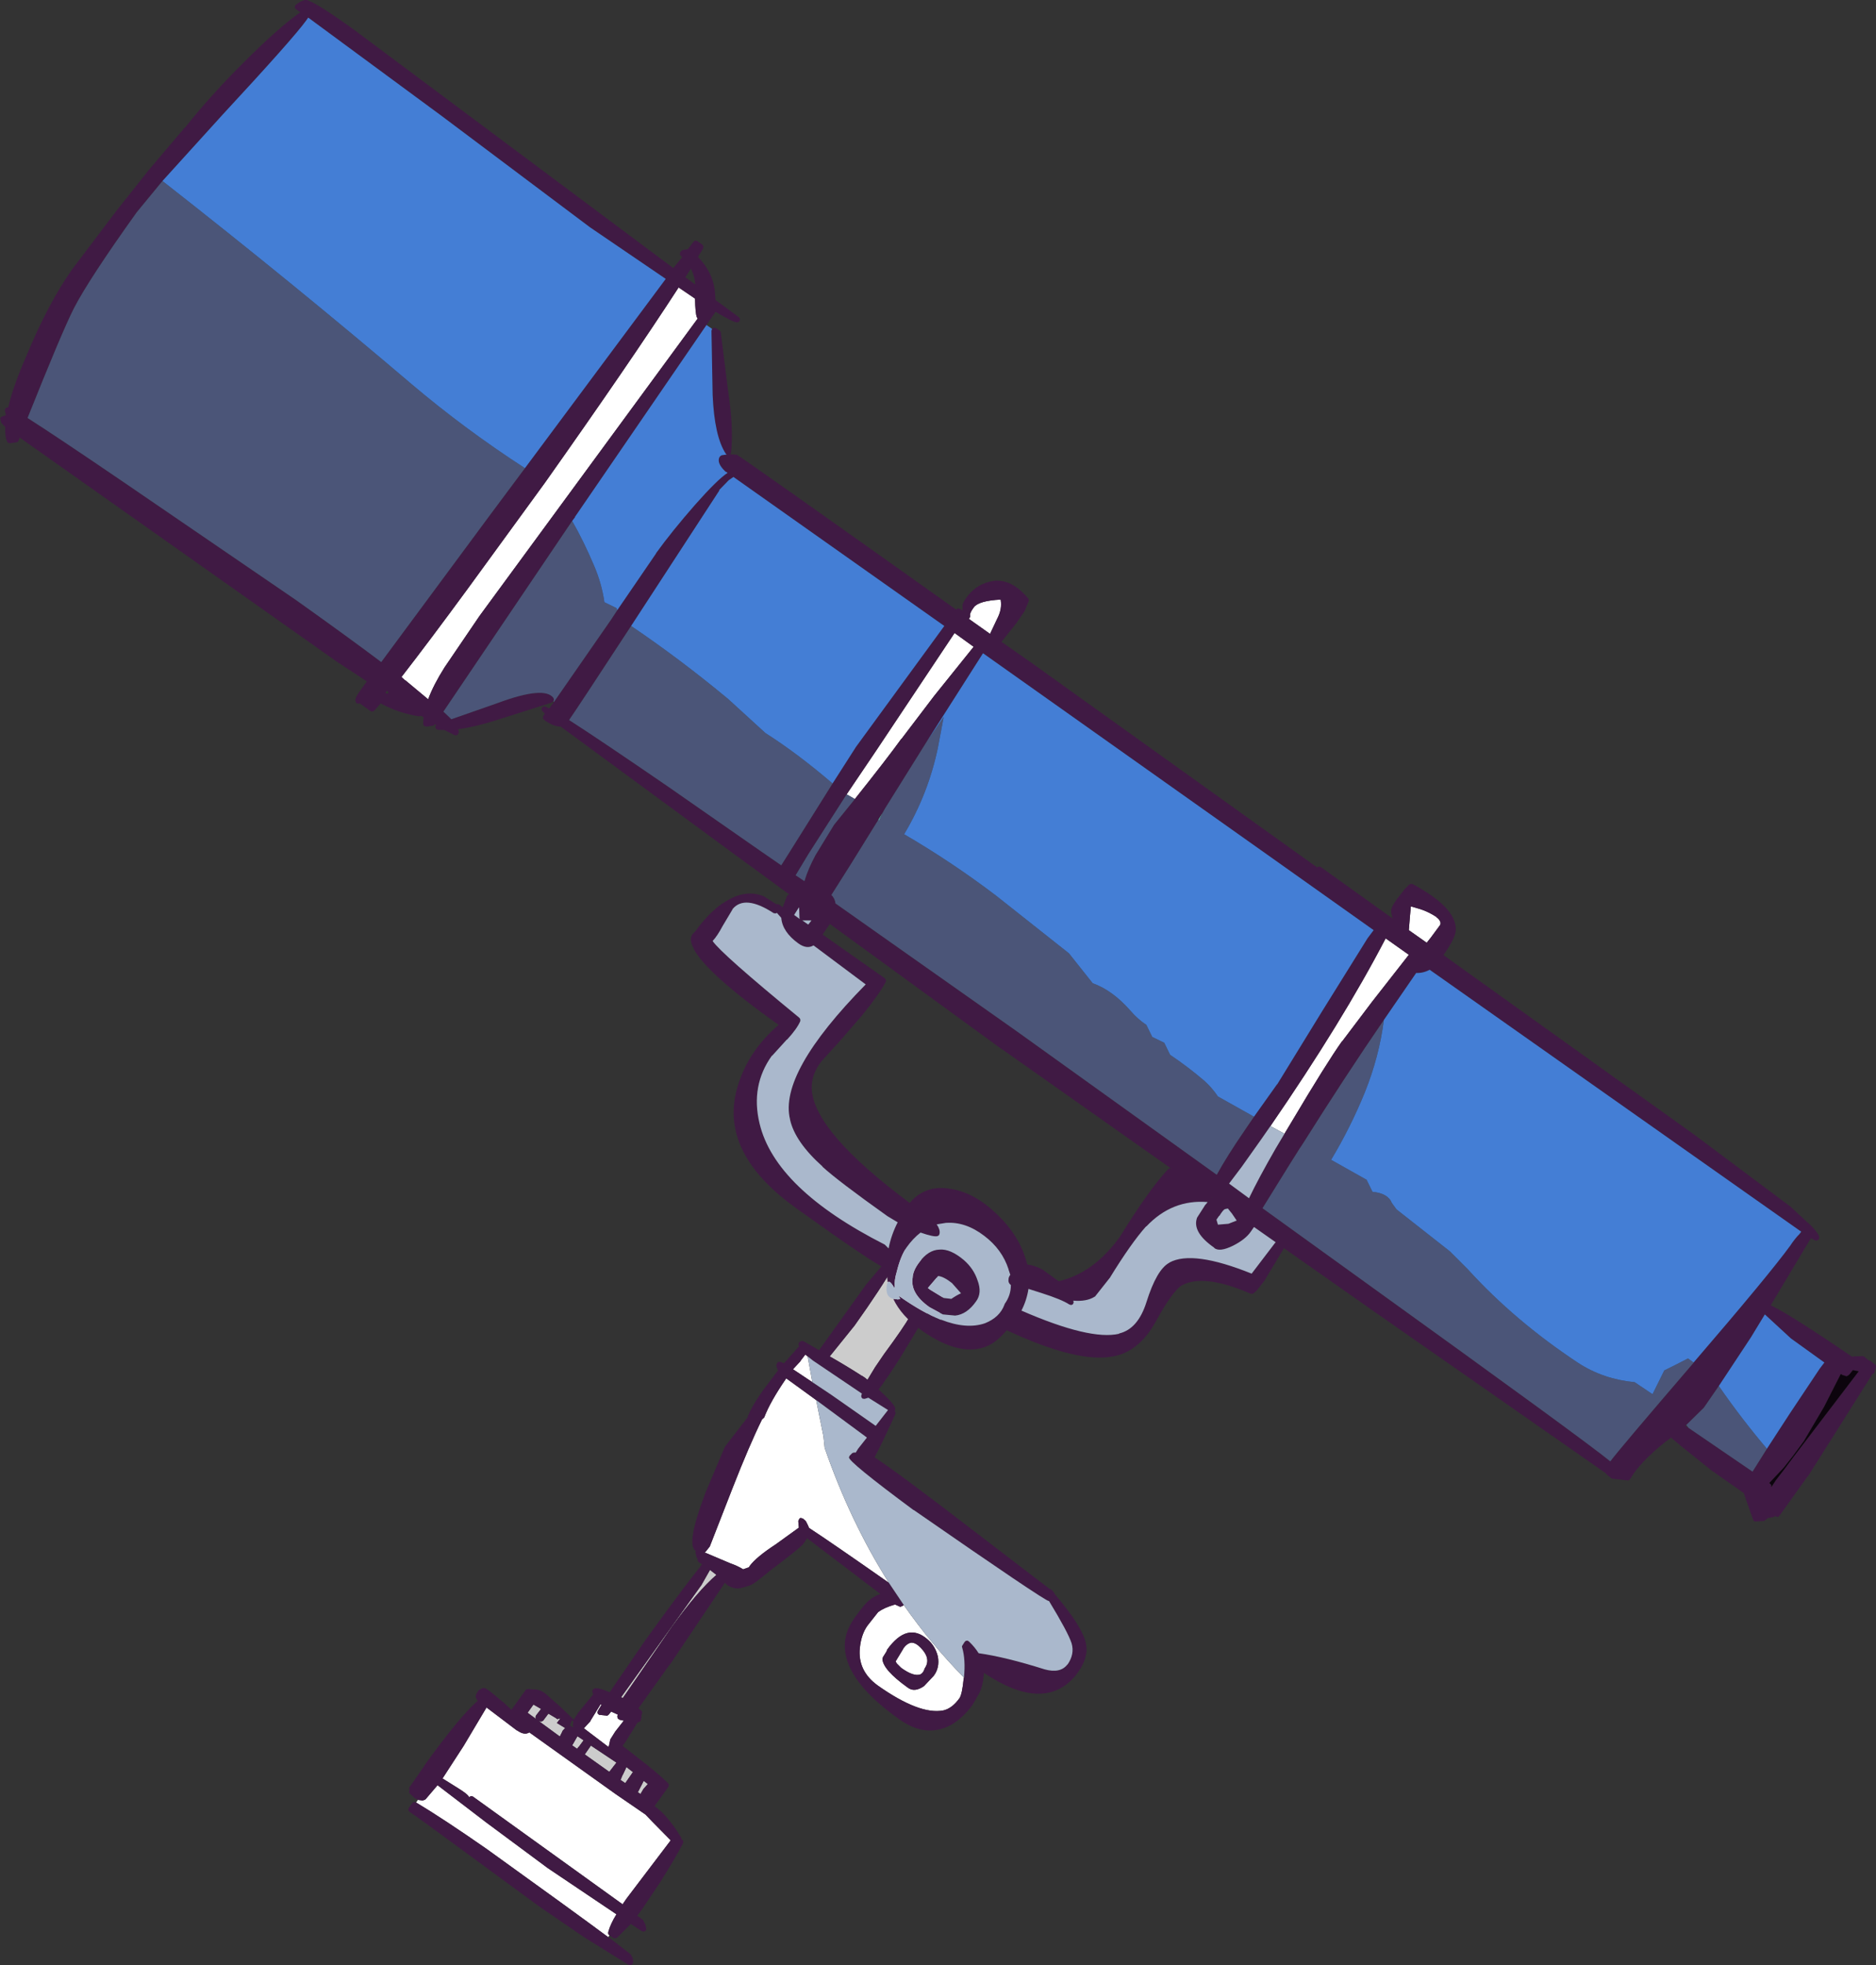
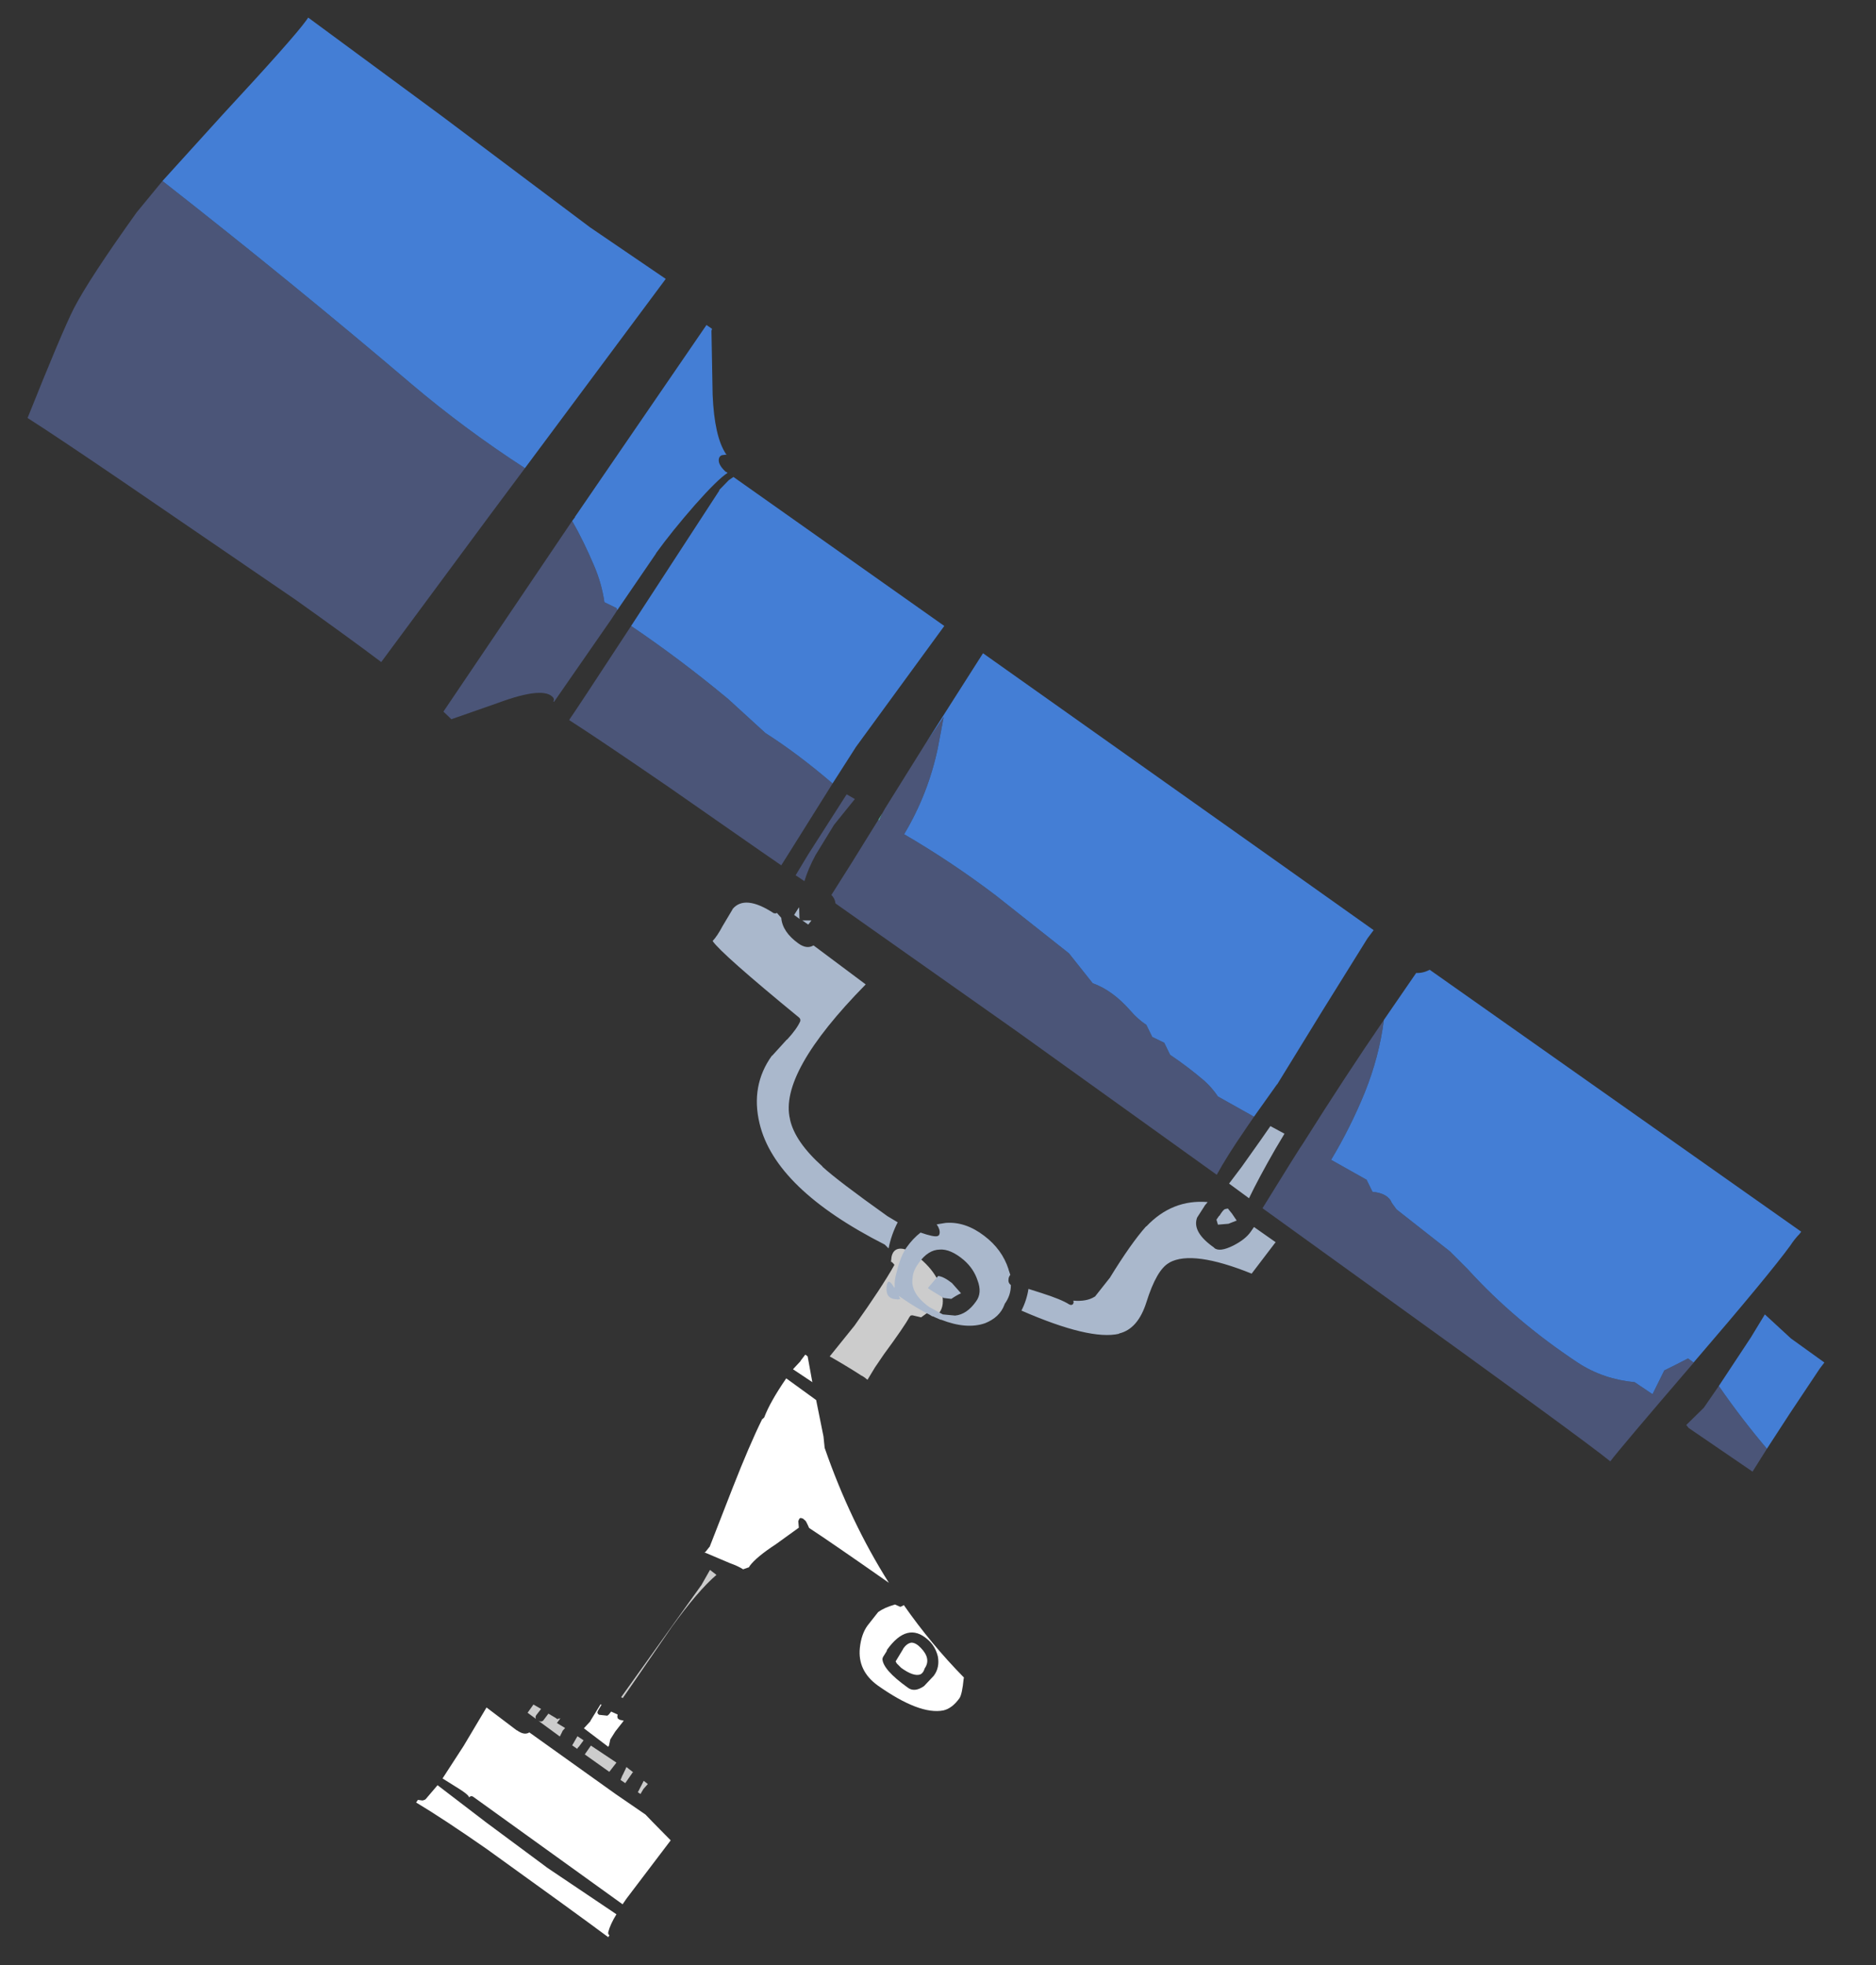
<svg xmlns="http://www.w3.org/2000/svg" height="335.0px" width="319.85px">
  <rect width="100%" height="100%" fill="#333333" stroke="none" />
  <g transform="matrix(1.0, 0.0, 0.0, 1.0, 159.9, 167.5)">
    <path d="M-56.0 162.4 L-56.2 162.7 Q-62.2 158.25 -76.95 147.65 -84.35 142.5 -88.95 139.75 L-88.65 139.3 -87.9 139.4 -87.85 139.4 -87.5 139.3 -87.3 139.15 -85.3 136.8 -77.0 143.15 -66.75 150.75 -66.7 150.8 -54.8 158.8 Q-55.85 160.5 -56.2 161.85 L-56.2 162.15 -56.0 162.4 M-20.75 71.15 L-19.5 77.35 -19.3 79.3 Q-14.95 91.85 -8.35 102.3 -18.2 95.4 -21.95 92.95 L-22.2 92.4 -22.45 91.9 -22.55 91.75 -23.0 91.35 -23.35 91.25 Q-23.55 91.25 -23.65 91.45 L-23.8 91.8 -23.7 92.9 -27.65 95.75 Q-30.95 97.9 -32.1 99.45 L-32.15 99.55 -32.2 99.65 -32.5 99.75 -33.2 100.0 Q-34.05 99.45 -35.45 98.95 L-39.7 97.15 -39.85 97.1 -39.75 97.1 -39.65 97.05 -39.55 96.95 -39.0 96.25 -38.9 96.15 -35.0 86.15 Q-32.1 78.75 -29.95 74.4 L-29.85 74.35 -29.6 74.1 Q-28.6 71.45 -25.85 67.45 L-20.75 71.15 M-5.8 106.1 Q-1.2 112.7 4.45 118.45 L4.4 118.65 Q4.15 121.25 3.7 121.95 2.45 123.7 0.95 124.05 -3.1 124.85 -10.25 119.8 -13.7 117.3 -13.3 113.4 -13.05 111.05 -12.0 109.6 L-10.15 107.25 -10.1 107.25 Q-9.2 106.55 -7.3 106.0 L-6.4 106.4 -6.05 106.25 -5.8 106.1 M-21.4 68.1 L-24.7 65.9 -23.4 64.5 -23.4 64.45 -22.6 63.4 -22.2 63.7 -21.4 68.1 M-71.8 127.45 L-71.75 127.45 Q-70.5 128.35 -69.65 127.8 L-54.95 138.3 -49.85 141.8 -48.7 143.0 -45.55 146.2 -53.1 156.15 -53.75 157.1 -79.25 138.75 -79.5 138.65 -79.8 138.75 -79.95 138.9 Q-79.8 138.5 -82.45 136.9 L-84.45 135.65 -80.85 130.1 -76.95 123.55 -71.8 127.45 M-54.65 125.15 L-54.55 125.45 -54.25 125.65 -53.55 125.8 -55.0 127.65 -55.85 129.0 -56.05 129.95 -56.05 130.0 -56.2 130.25 -60.35 127.1 -59.2 125.85 -59.25 125.85 -57.5 123.0 -57.35 123.1 -57.95 124.1 -58.05 124.4 -57.95 124.65 -57.75 124.8 -56.35 124.95 -56.1 124.75 -55.7 124.25 -54.6 124.75 -54.65 125.15 M-8.65 113.7 L-8.75 114.0 -9.35 114.95 -9.45 115.25 Q-9.4 117.1 -5.15 120.15 -4.0 121.05 -2.35 119.9 L-0.7 118.15 Q0.35 116.75 0.0 114.85 -0.45 113.05 -1.75 111.95 -5.2 108.9 -8.65 113.7 M-4.5 112.5 Q-3.75 112.5 -2.9 113.4 -1.1 115.25 -2.25 116.9 L-2.3 117.05 Q-2.5 117.65 -2.95 117.9 -4.1 118.35 -6.25 116.8 L-7.0 116.05 -7.2 115.7 -5.9 113.55 -5.9 113.5 Q-5.25 112.6 -4.5 112.5" fill="#ffffff" fill-rule="evenodd" stroke="none" />
    <path d="M-7.9 46.75 Q-7.65 45.5 -6.6 45.35 -5.4 45.2 -3.55 46.6 0.85 50.05 0.85 54.3 0.85 55.25 0.45 55.95 -0.05 56.85 -1.0 56.85 L-1.75 56.25 -2.85 57.05 -4.35 56.7 -4.65 56.75 -4.85 57.0 Q-5.7 58.6 -9.2 63.35 L-10.7 65.55 -12.0 67.7 Q-12.75 67.05 -13.2 66.9 L-13.15 66.9 Q-15.55 65.35 -18.45 63.7 L-18.35 63.6 -14.2 58.45 Q-9.6 52.0 -7.4 48.1 -8.0 47.35 -8.0 47.7 L-7.9 46.75 M-64.8 125.45 L-64.55 125.45 -64.35 125.4 -64.95 126.2 -63.55 127.05 -64.0 127.55 -64.0 127.6 -64.45 128.5 -68.2 125.75 -67.95 125.9 -67.6 125.95 -67.3 125.8 -66.4 124.6 -65.05 125.4 -65.1 125.5 -65.0 125.4 -65.0 125.45 -64.75 125.6 -64.8 125.45 M-53.6 121.75 L-53.7 121.95 -54.0 121.8 -40.4 102.8 -40.35 102.75 -38.85 100.1 -37.75 100.95 Q-40.9 103.65 -45.35 109.8 L-51.65 118.95 -53.55 121.7 -53.6 121.75 M-62.35 130.0 L-62.25 129.85 -61.45 128.45 -60.4 129.15 -61.25 130.3 -61.3 130.3 -61.5 130.6 -62.35 130.0 M-68.5 124.9 L-68.6 125.15 -68.55 125.45 -68.45 125.55 -69.95 124.45 -68.95 123.05 -67.65 123.8 -68.5 124.9 M-60.2 131.55 L-59.15 130.05 -54.8 132.95 -56.0 134.5 -56.05 134.5 -60.2 131.55 M-52.15 134.75 L-52.15 134.8 -53.3 136.45 -54.1 135.9 -53.75 135.05 -53.75 135.1 -53.25 134.05 -53.1 133.7 -51.95 134.6 -52.15 134.75 M-49.45 136.6 L-50.2 137.45 -50.7 138.3 -51.15 138.0 -50.4 136.55 -50.15 136.05 -49.45 136.6" fill="#cccccc" fill-rule="evenodd" stroke="none" />
-     <path d="M-2.85 57.05 L-2.6 57.35 -2.65 57.7 -6.55 64.15 -7.95 66.3 -9.5 68.55 -10.1 69.35 Q-7.25 71.95 -7.25 72.65 L-7.35 73.0 -7.2 73.25 -7.25 73.55 Q-9.65 78.85 -10.8 80.9 -6.8 83.5 6.85 94.0 L19.0 103.3 19.35 103.45 19.8 103.95 19.95 104.25 Q24.5 109.6 25.2 112.45 25.8 114.9 23.9 117.55 21.15 121.35 16.8 121.2 12.95 121.05 7.85 117.65 L7.8 118.25 Q7.7 119.7 7.1 121.05 L5.95 123.05 Q4.3 125.35 2.2 126.55 -2.05 128.8 -6.6 125.55 -15.55 119.2 -15.85 113.45 -16.05 110.85 -14.15 108.2 -12.3 105.65 -11.65 105.25 -10.95 104.6 -9.8 104.2 L-16.7 98.95 -22.3 94.7 -22.85 95.55 Q-23.3 96.2 -26.8 98.85 L-28.9 100.45 -29.1 100.65 -30.95 102.1 Q-31.8 102.75 -32.7 102.95 L-33.8 103.25 Q-34.95 103.35 -35.95 102.65 L-36.0 102.6 -36.3 102.3 -36.35 102.35 -45.65 116.2 -45.7 116.2 -51.05 123.7 -50.6 124.05 Q-50.45 124.15 -50.4 124.4 L-50.5 124.75 -50.6 125.6 -50.7 125.85 -50.95 126.05 -51.2 126.1 -53.15 129.25 -53.75 130.1 -51.3 132.0 -51.25 132.05 Q-47.95 134.55 -46.0 136.45 L-45.85 136.75 -45.95 137.1 -48.3 140.35 -47.15 141.3 Q-45.3 143.15 -43.75 145.75 L-43.7 146.0 -43.65 146.05 -43.4 146.3 -43.45 146.7 Q-44.65 149.05 -47.35 153.35 L-50.4 157.9 -51.25 159.05 -50.35 159.7 -50.2 159.9 -49.95 160.4 -49.9 160.45 -49.7 161.25 -49.8 161.6 -50.1 161.75 -50.45 161.7 -52.35 160.45 -54.7 162.8 -55.0 162.9 -55.3 162.85 -56.0 162.4 -56.2 162.15 -56.2 161.85 Q-55.85 160.5 -54.8 158.8 L-66.7 150.8 -66.75 150.75 -77.0 143.15 -85.3 136.8 -87.3 139.15 -87.5 139.3 -87.85 139.4 -87.9 139.4 -88.65 139.3 -89.2 139.0 -89.25 138.95 -90.1 138.15 -90.15 137.95 -90.1 137.75 -90.1 137.5 -90.15 137.3 -90.05 137.1 -87.55 133.5 -87.55 133.45 Q-81.75 125.35 -78.45 122.4 L-78.55 122.25 -78.6 122.2 -78.65 122.1 Q-79.05 121.65 -78.35 120.7 L-78.2 120.55 -77.65 120.25 -77.25 120.25 Q-76.85 120.3 -74.25 122.55 L-74.25 122.5 -72.7 123.95 -70.3 120.6 -70.1 120.45 -69.9 120.4 -68.6 120.5 -68.7 120.45 Q-67.7 120.55 -66.95 121.15 L-64.4 123.4 -62.05 125.65 -62.0 125.5 -61.25 124.35 -58.75 121.3 -58.9 120.95 -58.9 120.65 -58.75 120.45 -58.5 120.3 Q-57.8 120.15 -55.95 120.95 L-49.95 112.2 Q-43.95 103.85 -40.2 99.15 L-40.75 98.8 -40.95 98.55 -41.0 98.25 -40.95 98.15 -41.1 98.05 -41.35 97.1 -41.25 96.9 -41.3 96.85 Q-42.95 95.8 -39.75 87.3 L-39.75 87.25 -36.35 79.2 -36.3 79.1 -32.4 74.05 -32.4 73.9 Q-31.5 71.8 -29.7 69.35 L-27.25 66.1 Q-27.65 65.3 -27.45 64.95 L-27.25 64.65 -26.85 64.65 Q-26.7 64.65 -26.25 64.9 L-23.85 62.2 -23.65 62.0 Q-23.9 61.45 -23.5 61.2 L-23.2 61.05 -22.9 61.15 -22.65 61.25 -20.25 62.65 -12.3 51.55 -8.4 46.9 -8.1 46.7 -7.9 46.75 -8.0 47.7 Q-8.0 47.35 -7.4 48.1 -9.6 52.0 -14.2 58.45 L-18.35 63.6 -18.45 63.7 Q-15.55 65.35 -13.15 66.9 L-13.2 66.9 Q-12.75 67.05 -12.0 67.7 L-10.7 65.55 -9.2 63.35 Q-5.7 58.6 -4.85 57.0 L-4.65 56.75 -4.35 56.7 -2.85 57.05 M-56.2 162.7 L-56.15 162.7 -52.4 165.6 -52.25 165.8 -52.25 165.95 -52.15 166.05 -52.05 166.2 Q-51.85 166.9 -52.05 167.25 L-52.3 167.45 -52.6 167.5 -60.25 162.75 -67.85 157.55 -78.9 149.45 Q-89.35 141.75 -90.0 141.4 L-90.2 141.2 -90.3 140.95 -90.2 140.65 -89.6 139.85 -89.3 139.65 -88.95 139.75 Q-84.35 142.5 -76.95 147.65 -62.2 158.25 -56.2 162.7 M4.45 118.45 Q4.75 115.4 4.15 113.35 L4.1 113.15 4.2 112.95 4.55 112.4 4.75 112.2 5.05 112.15 5.3 112.3 Q6.3 113.25 6.95 114.3 11.55 114.95 18.2 117.05 20.9 117.8 22.1 116.2 L22.1 116.25 Q23.35 114.45 22.8 112.6 22.2 110.75 18.95 105.4 L18.9 105.4 Q18.25 105.4 -4.1 89.9 L-4.15 89.9 Q-15.35 81.6 -15.15 80.9 L-15.05 80.65 -14.6 80.2 -14.35 80.1 -14.0 80.1 -13.6 79.45 -12.1 77.55 -12.15 77.5 -20.75 71.15 -25.85 67.45 Q-28.6 71.45 -29.6 74.1 L-29.85 74.35 -29.95 74.4 Q-32.1 78.75 -35.0 86.15 L-38.9 96.15 -39.0 96.25 -39.55 96.95 -39.65 97.05 -39.75 97.1 -39.85 97.1 -39.7 97.15 -35.45 98.95 Q-34.05 99.45 -33.2 100.0 L-32.5 99.75 -32.2 99.65 -32.15 99.55 -32.1 99.45 Q-30.95 97.9 -27.65 95.75 L-23.7 92.9 -23.8 91.8 -23.65 91.45 Q-23.55 91.25 -23.35 91.25 L-23.0 91.35 -22.55 91.75 -22.45 91.9 -22.2 92.4 -21.95 92.95 Q-18.2 95.4 -8.35 102.3 L-5.8 106.1 -6.05 106.25 -6.4 106.4 -7.3 106.0 Q-9.2 106.55 -10.1 107.25 L-10.15 107.25 -12.0 109.6 Q-13.05 111.05 -13.3 113.4 -13.7 117.3 -10.25 119.8 -3.1 124.85 0.95 124.05 2.45 123.7 3.7 121.95 4.15 121.25 4.4 118.65 L4.45 118.45 M-22.2 63.7 L-22.6 63.4 -23.4 64.45 -23.4 64.5 -24.7 65.9 -21.4 68.1 -18.1 70.3 -10.6 75.55 -8.5 72.85 -11.85 70.75 -12.5 70.95 -12.85 70.9 -13.05 70.65 -13.05 70.35 -12.95 70.05 -14.65 68.9 -21.25 64.45 -22.2 63.7 M-71.8 127.45 L-76.95 123.55 -80.85 130.1 -84.45 135.65 -82.45 136.9 Q-79.8 138.5 -79.95 138.9 L-79.8 138.75 -79.5 138.65 -79.25 138.75 -53.75 157.1 -53.1 156.15 -45.55 146.2 -48.7 143.0 -49.85 141.8 -54.95 138.3 -69.65 127.8 Q-70.5 128.35 -71.75 127.45 L-71.8 127.45 M-64.8 125.45 L-64.75 125.6 -65.0 125.45 -65.0 125.4 -65.1 125.5 -65.05 125.4 -66.4 124.6 -67.3 125.8 -67.6 125.95 -67.95 125.9 -68.2 125.75 -64.45 128.5 -64.0 127.6 -64.0 127.55 -63.55 127.05 -64.95 126.2 -64.35 125.4 -64.55 125.45 -64.8 125.45 M-62.15 125.9 L-62.4 125.75 -62.75 126.65 -62.5 126.75 -62.35 126.85 -62.25 126.9 -62.15 126.9 -62.15 126.85 -62.25 126.55 -62.2 126.4 -62.2 126.35 -62.2 126.25 -62.15 125.9 M-68.5 124.9 L-67.65 123.8 -68.95 123.05 -69.95 124.45 -68.45 125.55 -68.55 125.45 -68.6 125.15 -68.5 124.9 M-62.35 130.0 L-61.5 130.6 -61.3 130.3 -61.25 130.3 -60.4 129.15 -61.45 128.45 -62.25 129.85 -62.35 130.0 M-53.6 121.75 L-53.55 121.7 -51.65 118.95 -45.35 109.8 Q-40.9 103.65 -37.75 100.95 L-38.85 100.1 -40.35 102.75 -40.4 102.8 -54.0 121.8 -53.7 121.95 -53.6 121.75 M-54.65 125.15 L-54.6 124.75 -55.7 124.25 -56.1 124.75 -56.35 124.95 -57.75 124.8 -57.95 124.65 -58.05 124.4 -57.95 124.1 -57.35 123.1 -57.5 123.0 -59.25 125.85 -59.2 125.85 -60.35 127.1 -56.2 130.25 -56.05 130.0 -56.05 129.95 -55.85 129.0 -55.0 127.65 -53.55 125.8 -54.25 125.65 -54.55 125.45 -54.65 125.15 M-60.2 131.55 L-56.05 134.5 -56.0 134.5 -54.8 132.95 -59.15 130.05 -60.2 131.55 M-4.5 112.5 Q-5.25 112.6 -5.9 113.5 L-5.9 113.55 -7.2 115.7 -7.0 116.05 -6.25 116.8 Q-4.1 118.35 -2.95 117.9 -2.5 117.65 -2.3 117.05 L-2.25 116.9 Q-1.1 115.25 -2.9 113.4 -3.75 112.5 -4.5 112.5 M-8.65 113.7 Q-5.2 108.9 -1.75 111.95 -0.45 113.05 0.0 114.85 0.35 116.75 -0.7 118.15 L-2.35 119.9 Q-4.0 121.05 -5.15 120.15 -9.4 117.1 -9.45 115.25 L-9.35 114.95 -8.75 114.0 -8.65 113.7 M-49.45 136.6 L-50.15 136.05 -50.4 136.55 -51.15 138.0 -50.7 138.3 -50.2 137.45 -49.45 136.6 M-52.15 134.75 L-51.95 134.6 -53.1 133.7 -53.25 134.05 -53.75 135.1 -53.75 135.05 -54.1 135.9 -53.3 136.45 -52.15 134.8 -52.15 134.75" fill="#401a44" fill-rule="evenodd" stroke="none" />
-     <path d="M-20.75 71.15 L-12.15 77.5 -12.1 77.55 -13.6 79.45 -14.0 80.1 -14.35 80.1 -14.6 80.2 -15.05 80.65 -15.15 80.9 Q-15.35 81.6 -4.15 89.9 L-4.1 89.9 Q18.25 105.4 18.9 105.4 L18.95 105.4 Q22.2 110.75 22.8 112.6 23.35 114.45 22.1 116.25 L22.1 116.2 Q20.9 117.8 18.2 117.05 11.55 114.95 6.95 114.3 6.3 113.25 5.3 112.3 L5.05 112.15 4.75 112.2 4.55 112.4 4.2 112.95 4.1 113.15 4.15 113.35 Q4.75 115.4 4.45 118.45 -1.2 112.7 -5.8 106.1 L-8.35 102.3 Q-14.95 91.85 -19.3 79.3 L-19.5 77.35 -20.75 71.15 M-21.4 68.1 L-22.2 63.7 -21.25 64.45 -14.65 68.9 -12.95 70.05 -13.05 70.35 -13.05 70.65 -12.85 70.9 -12.5 70.95 -11.85 70.75 -8.5 72.85 -10.6 75.55 -18.1 70.3 -21.4 68.1" fill="#aab8cc" fill-rule="evenodd" stroke="none" />
-     <path d="M84.95 -11.2 Q85.9 -10.5 85.65 -9.85 L83.95 -7.55 83.9 -7.5 83.35 -6.8 80.3 -8.95 80.5 -11.4 80.65 -13.0 82.35 -12.5 Q83.7 -12.05 85.0 -11.2 L84.95 -11.2 M-15.55 -32.1 L-10.45 -39.65 2.85 -59.6 6.1 -57.25 -0.65 -48.85 -6.2 -41.55 -6.2 -41.6 Q-8.65 -38.2 -14.15 -31.3 L-15.55 -32.1 M5.5 -62.35 L5.5 -62.6 Q5.4 -63.0 6.15 -64.0 7.0 -65.1 10.7 -65.3 11.0 -63.7 10.1 -62.0 L8.9 -59.45 5.3 -62.0 5.35 -62.1 5.5 -62.35 M56.7 24.45 Q69.05 6.5 76.35 -7.55 L80.3 -4.75 74.0 3.3 68.9 10.05 68.9 10.0 Q66.3 13.65 60.3 23.75 L59.1 25.75 56.7 24.45 M-44.2 -118.5 L-41.4 -116.6 Q-41.35 -114.1 -41.1 -113.45 L-40.95 -113.2 -78.15 -62.5 -84.1 -53.75 Q-86.0 -50.75 -86.9 -48.3 L-90.8 -51.55 -90.8 -51.5 -91.45 -52.1 Q-86.75 -58.15 -80.15 -67.15 L-69.95 -81.15 -67.0 -85.2 Q-52.5 -105.7 -44.2 -118.5" fill="#ffffff" fill-rule="evenodd" stroke="none" />
-     <path d="M-38.5 -111.45 L-38.15 -111.65 -37.8 -111.55 -37.2 -111.15 -37.05 -111.0 -37.0 -110.75 -35.8 -101.15 Q-34.8 -94.65 -35.25 -90.4 L-35.35 -90.1 -35.4 -90.05 -35.2 -90.05 -34.35 -90.0 -34.3 -90.0 Q-33.9 -89.9 3.1 -63.6 L3.45 -63.8 3.8 -63.7 4.2 -63.4 4.2 -64.35 Q4.25 -64.75 4.85 -65.6 6.35 -67.7 8.65 -68.3 12.15 -69.35 15.4 -65.5 L15.5 -65.3 15.5 -65.05 14.8 -63.35 13.4 -61.3 10.85 -58.1 15.85 -54.6 64.65 -19.65 64.95 -19.8 65.3 -19.7 76.75 -11.5 77.55 -10.95 Q77.25 -11.75 77.3 -12.3 77.25 -12.8 78.15 -14.05 L78.15 -14.1 79.45 -15.75 79.45 -15.8 80.35 -16.7 80.65 -16.85 80.95 -16.8 Q88.4 -12.8 88.3 -9.05 88.35 -7.75 86.2 -4.7 L128.95 25.9 145.4 38.2 145.45 38.25 148.35 40.95 148.4 40.95 Q150.5 43.0 150.25 43.6 L150.1 43.85 149.85 43.95 149.6 43.95 148.85 43.55 142.0 55.0 Q145.05 56.4 155.85 63.75 L156.2 63.7 156.45 63.7 156.5 63.7 157.75 63.65 158.0 63.8 158.65 64.35 158.7 64.35 158.95 64.45 159.75 65.05 159.95 65.3 159.95 65.6 159.8 65.95 159.7 66.45 159.55 66.65 159.35 66.7 148.35 84.15 148.3 84.15 143.5 90.85 143.3 91.05 143.0 91.05 142.75 90.9 142.5 91.1 142.45 91.1 141.55 91.25 140.95 91.7 140.9 91.75 139.35 91.85 139.1 91.75 139.0 91.55 137.4 87.0 131.85 83.1 126.85 79.1 125.0 77.55 124.3 78.1 124.25 78.1 Q119.6 81.8 118.05 84.6 L117.9 84.75 117.7 84.85 114.95 84.55 114.8 84.45 114.05 83.85 113.95 83.75 113.85 83.6 74.3 56.0 59.0 45.25 58.95 45.35 55.65 50.85 54.3 52.55 53.8 52.95 53.6 53.05 53.3 53.0 Q45.3 49.55 41.6 51.6 40.0 52.55 37.05 57.95 34.25 62.9 29.9 63.7 23.85 64.9 11.75 59.25 10.1 61.15 8.8 61.75 L8.85 61.75 Q4.05 64.15 -2.95 59.15 L-2.9 59.15 Q-6.2 56.85 -7.6 53.9 L-6.8 54.0 -6.4 53.9 -6.5 53.75 -6.65 53.4 Q-2.75 56.15 0.45 57.45 L0.55 57.45 Q4.9 59.15 8.05 58.05 10.55 57.05 11.35 54.9 L11.4 54.75 Q12.45 53.3 12.45 51.55 L12.4 51.5 Q11.95 51.15 12.05 50.55 12.05 50.2 12.35 49.8 L12.05 48.9 12.05 48.85 Q10.95 45.45 7.9 43.15 4.7 40.7 1.35 40.95 L-0.2 41.2 Q0.4 42.05 0.3 42.75 L0.2 43.05 -0.05 43.2 Q-0.65 43.4 -2.95 42.6 -4.25 43.6 -5.35 45.15 -6.35 46.6 -7.0 49.25 -7.45 50.75 -7.35 51.8 L-7.4 52.05 Q-8.25 50.6 -8.55 51.1 L-8.8 48.6 -9.15 48.55 Q-10.75 48.05 -24.15 38.45 L-25.75 37.25 Q-34.35 30.5 -34.8 22.95 -34.95 20.05 -33.95 17.1 -32.1 11.45 -27.15 7.2 -39.3 -1.45 -41.6 -5.7 L-41.55 -5.7 Q-42.5 -7.35 -41.85 -8.2 L-41.8 -8.3 -41.35 -8.75 Q-39.2 -11.75 -36.75 -13.5 L-36.7 -13.5 Q-32.95 -16.1 -29.65 -14.7 L-27.5 -13.35 -27.3 -13.4 -27.05 -13.3 -26.45 -12.85 -25.75 -14.7 -25.65 -14.9 -25.4 -15.0 -25.35 -15.05 -28.55 -17.4 -35.05 -22.15 -64.3 -43.65 Q-65.45 -43.6 -67.15 -44.8 L-67.35 -45.1 -67.25 -45.5 -67.0 -45.8 -67.55 -46.45 -67.55 -46.75 -67.4 -47.0 -67.1 -47.1 -66.25 -46.75 -65.5 -47.8 -65.45 -47.85 -55.7 -61.9 -54.65 -63.5 -48.05 -73.15 -48.05 -73.2 Q-45.3 -77.0 -41.4 -81.45 -37.6 -85.75 -35.85 -86.9 -36.1 -87.1 -36.2 -87.1 L-36.3 -87.2 Q-37.7 -88.55 -37.25 -89.55 L-37.1 -89.75 -36.85 -89.9 -36.15 -90.0 -36.0 -90.0 -36.15 -90.15 Q-38.1 -93.1 -38.4 -100.2 L-38.4 -100.25 -38.6 -111.1 -38.5 -111.45 M-65.55 -47.95 L-65.8 -47.75 -75.25 -44.75 Q-78.85 -43.6 -81.8 -43.2 -81.6 -42.75 -81.7 -42.55 L-81.85 -42.3 -82.1 -42.15 -82.4 -42.2 -84.1 -43.05 -85.2 -43.1 Q-85.4 -43.1 -85.55 -43.25 L-85.7 -43.6 -85.55 -43.95 -85.75 -44.05 -85.9 -43.85 -86.1 -43.8 -87.15 -43.65 -87.45 -43.7 -87.65 -43.85 -87.75 -44.1 -87.7 -45.25 -88.1 -45.5 -88.2 -45.45 -88.5 -45.4 Q-91.95 -45.95 -95.0 -47.6 L-96.05 -46.4 -96.35 -46.2 -96.75 -46.3 -98.55 -47.6 Q-99.15 -47.45 -99.25 -47.9 L-99.25 -47.95 Q-99.55 -48.35 -98.4 -49.9 L-97.35 -51.35 -102.45 -54.7 -156.45 -92.85 -156.55 -92.9 -156.7 -92.45 -156.85 -92.2 -157.1 -92.1 -158.15 -91.95 -158.5 -92.0 -158.7 -92.25 Q-159.1 -93.25 -159.0 -94.7 L-159.7 -95.45 -159.85 -96.05 Q-159.85 -96.5 -159.35 -96.55 L-158.9 -96.75 -159.05 -97.4 -159.05 -97.75 -158.85 -98.0 -158.5 -98.05 Q-157.7 -101.55 -155.5 -106.6 -151.65 -115.9 -147.55 -121.65 L-140.1 -131.5 -134.55 -138.5 -128.4 -145.75 -128.35 -145.75 Q-124.0 -151.25 -118.2 -157.0 -112.5 -162.7 -108.85 -165.3 L-108.7 -165.4 -109.25 -165.8 -109.55 -166.0 -109.65 -166.4 -109.45 -166.7 Q-108.0 -167.8 -107.3 -167.4 L-107.35 -167.4 Q-105.8 -166.9 -99.9 -162.7 L-45.1 -121.8 -43.6 -123.65 -43.8 -123.85 -44.0 -124.2 -43.9 -124.55 Q-43.55 -125.0 -43.0 -124.95 L-42.95 -124.95 -42.8 -125.0 -42.6 -125.05 -41.7 -126.25 -41.4 -126.5 -41.0 -126.4 -40.15 -125.8 -39.95 -125.5 -40.05 -125.1 -40.9 -123.7 Q-38.5 -121.25 -38.05 -118.15 L-37.9 -116.35 -33.95 -113.45 -33.75 -113.2 -33.75 -112.9 -33.9 -112.65 -34.2 -112.55 Q-34.7 -112.45 -37.9 -114.35 L-39.45 -112.1 -61.9 -79.35 -61.85 -79.35 -62.35 -78.7 -84.3 -46.2 -83.3 -45.25 -82.95 -44.9 -74.95 -47.7 Q-67.1 -50.6 -65.55 -48.55 L-65.45 -48.25 -65.55 -47.95 M84.95 -11.2 L85.0 -11.2 Q83.7 -12.05 82.35 -12.5 L80.65 -13.0 80.5 -11.4 80.3 -8.95 83.35 -6.8 83.9 -7.5 83.95 -7.55 85.65 -9.85 Q85.9 -10.5 84.95 -11.2 M147.2 42.45 L83.85 -2.2 Q82.75 -1.6 81.55 -1.65 L76.05 6.35 Q69.5 15.9 62.2 27.5 L61.7 28.25 60.0 30.95 55.35 38.45 72.2 50.6 Q110.2 77.95 114.65 81.6 116.0 79.75 128.8 64.85 L128.85 64.75 Q141.75 49.75 145.35 44.8 146.1 43.65 146.9 42.85 L147.25 42.45 147.2 42.45 M5.5 -62.35 L5.35 -62.1 5.3 -62.0 8.9 -59.45 10.1 -62.0 Q11.0 -63.7 10.7 -65.3 7.0 -65.1 6.15 -64.0 5.4 -63.0 5.5 -62.6 L5.5 -62.35 M-14.15 -31.3 Q-8.65 -38.2 -6.2 -41.6 L-6.2 -41.55 -0.65 -48.85 6.1 -57.25 2.85 -59.6 -10.45 -39.65 -15.55 -32.1 -22.05 -21.95 -24.25 -18.3 -22.75 -17.3 Q-22.1 -19.45 -20.85 -21.75 L-17.7 -26.9 -14.15 -31.3 M-1.95 -41.0 L-9.0 -29.7 -9.45 -28.9 -10.15 -27.75 -14.8 -20.25 -18.15 -14.95 Q-17.55 -14.35 -17.45 -13.5 L13.4 8.25 47.55 32.75 Q49.3 29.55 52.4 25.05 L52.5 24.9 53.9 22.85 57.85 17.3 57.85 17.35 65.5 4.9 73.25 -7.55 74.3 -8.95 56.05 -21.9 7.7 -56.15 -1.95 -41.0 M11.05 11.45 L-18.4 -10.0 -18.8 -9.45 -19.65 -8.2 -9.05 -0.75 -8.85 -0.45 Q-8.8 -0.3 -8.9 -0.1 -9.95 1.9 -12.9 5.55 L-16.75 10.0 -19.8 13.35 Q-21.65 15.65 -21.5 18.25 -21.0 25.5 -4.8 37.55 -2.15 34.4 2.15 35.15 6.2 35.75 10.05 39.45 13.95 43.15 15.15 47.7 L15.25 48.05 Q16.35 48.15 17.85 48.9 L20.6 50.9 Q26.6 49.5 31.05 43.3 35.95 35.35 39.25 31.8 39.35 31.65 39.55 31.65 L39.8 31.7 11.1 11.45 11.05 11.45 M59.1 25.75 L60.3 23.75 Q66.3 13.65 68.9 10.0 L68.9 10.05 74.0 3.3 80.3 -4.75 76.35 -7.55 Q69.05 6.5 56.7 24.45 L55.1 26.75 51.8 31.4 49.65 34.25 53.05 36.75 Q54.65 33.4 57.55 28.35 L59.1 25.75 M53.35 42.45 Q52.45 43.75 50.4 44.8 48.0 46.0 47.1 45.2 L47.15 45.2 Q43.4 42.6 44.15 40.2 L44.2 40.05 45.45 38.1 45.5 38.0 46.0 37.4 Q39.95 36.9 35.55 41.55 L35.5 41.55 Q32.95 44.4 29.3 50.35 L29.25 50.4 26.8 53.5 26.7 53.55 Q25.35 54.4 23.05 54.2 L23.1 54.2 23.15 54.55 23.0 54.85 22.7 54.95 22.4 54.85 Q21.1 54.0 17.65 52.9 L15.45 52.2 Q15.15 54.15 14.25 55.9 25.95 61.0 30.9 59.85 L30.9 59.8 Q34.1 59.05 35.55 54.5 37.3 48.9 39.45 47.75 L39.5 47.7 Q43.45 45.55 53.5 49.6 L57.5 44.35 57.6 44.25 53.9 41.65 53.35 42.45 M46.8 36.65 L46.65 36.55 46.75 36.7 46.8 36.65 M47.95 39.75 L47.5 40.4 47.65 40.9 47.75 41.25 49.55 41.1 50.95 40.55 50.1 39.3 50.05 39.25 49.45 38.5 48.95 38.6 Q48.65 38.7 48.0 39.75 L47.95 39.75 M6.75 50.7 Q7.6 52.9 6.5 54.35 4.95 56.55 2.95 56.75 L0.85 56.55 -1.45 55.3 Q-4.75 52.95 -4.3 50.3 -4.25 49.1 -3.2 47.7 -1.65 45.55 0.3 45.5 2.15 45.35 4.45 47.3 6.1 48.75 6.75 50.7 M0.05 50.0 L-1.7 52.05 -1.3 52.35 1.0 53.75 2.3 53.9 Q3.25 53.25 3.95 52.95 L2.4 51.2 Q1.0 50.1 0.05 50.0 M141.35 79.45 L145.25 73.45 150.35 65.8 151.15 64.75 145.45 60.65 141.0 56.55 138.6 60.5 133.15 68.75 130.6 72.45 127.6 75.4 127.45 75.55 128.0 75.9 138.9 83.35 141.35 79.45 M155.45 66.75 L155.15 67.0 154.9 67.1 154.5 66.95 154.25 66.9 153.95 66.7 151.1 72.3 147.65 78.15 145.85 80.6 144.2 82.7 141.75 85.3 141.9 85.4 142.1 85.65 142.1 86.0 142.85 84.85 144.35 82.9 145.95 80.75 157.0 66.25 156.0 66.05 155.45 66.75 M-70.4 -87.7 L-46.4 -119.95 -46.65 -120.15 -46.6 -120.1 -59.3 -128.75 -84.55 -147.7 -107.35 -164.5 -107.7 -164.0 Q-109.9 -160.95 -121.95 -147.95 L-132.2 -136.65 -136.6 -131.3 Q-144.75 -119.9 -147.3 -114.95 -149.35 -110.9 -155.2 -96.25 -150.55 -93.3 -138.95 -85.4 L-109.55 -65.3 Q-100.55 -58.9 -94.9 -54.65 L-76.55 -79.45 -70.4 -87.7 M-41.35 -119.0 Q-41.45 -120.4 -42.1 -121.7 L-43.05 -120.25 -41.35 -119.0 M-44.2 -118.5 Q-52.5 -105.7 -67.0 -85.2 L-69.95 -81.15 -80.15 -67.15 Q-86.75 -58.15 -91.45 -52.1 L-90.8 -51.5 -90.8 -51.55 -86.9 -48.3 Q-86.0 -50.75 -84.1 -53.75 L-78.15 -62.5 -40.95 -113.2 -41.1 -113.45 Q-41.35 -114.1 -41.4 -116.6 L-44.2 -118.5 M-17.95 -33.95 L-13.95 -40.2 1.1 -60.8 -34.85 -86.2 -35.65 -85.65 -37.3 -83.95 -37.3 -83.9 -37.25 -83.9 -52.3 -60.8 Q-61.85 -46.2 -62.75 -44.95 L-62.9 -44.75 -62.85 -44.75 Q-57.7 -41.45 -45.9 -33.35 L-30.25 -22.45 -26.7 -20.0 -25.25 -22.3 -17.95 -33.95 M-23.9 -12.5 L-24.5 -11.55 -24.45 -11.5 -23.55 -10.85 -23.6 -11.05 -23.65 -12.85 -23.9 -12.5 M-21.55 -10.6 L-23.1 -10.6 -22.1 -9.9 -21.55 -10.6 M-27.7 -11.8 L-28.0 -11.85 Q-32.9 -15.05 -35.0 -12.55 L-35.0 -12.5 -36.7 -9.65 Q-37.6 -7.95 -38.4 -7.1 -36.95 -4.95 -23.6 6.0 L-23.45 6.25 -23.45 6.55 Q-24.0 7.85 -25.7 9.7 L-25.75 9.7 -28.25 12.45 -28.3 12.45 Q-31.95 17.55 -30.4 24.0 -27.75 35.15 -9.05 44.65 L-8.95 44.75 -8.4 45.3 Q-7.95 43.0 -6.85 40.85 L-8.6 39.8 Q-17.1 33.75 -19.7 31.35 L-19.65 31.35 Q-24.35 27.15 -25.2 23.35 L-25.2 23.3 Q-27.15 15.4 -12.3 0.3 L-21.2 -6.35 Q-22.35 -5.65 -23.8 -6.7 -26.5 -8.65 -26.7 -11.05 L-27.45 -11.9 Q-27.55 -11.8 -27.7 -11.8 M-94.2 -49.45 L-93.95 -49.25 -93.65 -49.35 -93.8 -49.75 -93.9 -49.7 -93.95 -49.7 -94.2 -49.45" fill="#401a44" fill-rule="evenodd" stroke="none" />
    <path d="M-9.45 -28.9 L-10.0 -27.65 -10.15 -27.75 -9.45 -28.9" fill="#56baa6" fill-rule="evenodd" stroke="none" />
    <path d="M-65.45 -47.85 L-65.55 -47.95 -65.45 -48.25 -65.55 -48.55 Q-67.1 -50.6 -74.95 -47.7 L-82.95 -44.9 -83.3 -45.25 -84.3 -46.2 -62.35 -78.7 Q-60.4 -75.3 -58.6 -71.05 -57.3 -68.0 -56.85 -64.85 L-54.8 -63.85 -54.65 -63.5 -55.7 -61.9 -65.45 -47.85 M76.05 6.35 Q75.25 12.6 72.8 18.7 70.35 24.7 67.05 30.2 L73.1 33.6 74.1 35.65 Q76.75 35.9 77.4 37.55 L78.2 38.65 87.3 45.8 90.35 48.85 Q98.35 57.65 109.15 64.8 113.45 67.6 118.8 68.1 L121.85 70.15 123.85 66.1 Q125.9 65.1 127.9 64.05 L128.85 64.75 128.8 64.85 Q116.0 79.75 114.65 81.6 110.2 77.95 72.2 50.6 L55.35 38.45 60.0 30.95 61.7 28.25 62.2 27.5 Q69.5 15.9 76.05 6.35 M-15.55 -32.1 L-14.15 -31.3 -17.7 -26.9 -20.85 -21.75 Q-22.1 -19.45 -22.75 -17.3 L-24.25 -18.3 -22.05 -21.95 -15.55 -32.1 M-1.95 -41.0 L1.0 -45.3 0.0 -40.0 Q-1.65 -32.15 -5.75 -25.3 2.4 -20.55 9.9 -14.85 L22.35 -5.0 26.4 0.1 Q29.8 1.3 32.9 4.85 34.05 6.2 35.55 7.2 L36.55 9.25 38.6 10.25 39.6 12.3 Q42.65 14.35 45.4 16.7 46.75 17.9 47.75 19.4 L53.9 22.85 52.5 24.9 52.4 25.05 Q49.3 29.55 47.55 32.75 L13.4 8.25 -17.45 -13.5 Q-17.55 -14.35 -18.15 -14.95 L-14.8 -20.25 -10.15 -27.75 -10.0 -27.65 -9.45 -28.9 -9.0 -29.7 -1.95 -41.0 M133.15 68.75 Q136.95 74.25 141.35 79.45 L138.9 83.35 128.0 75.9 127.6 75.4 130.6 72.45 133.15 68.75 M-132.2 -136.65 Q-109.85 -119.15 -89.7 -102.0 -80.6 -94.3 -70.4 -87.7 L-76.55 -79.45 -94.9 -54.65 Q-100.55 -58.9 -109.55 -65.3 L-138.95 -85.4 Q-150.55 -93.3 -155.2 -96.25 -149.35 -110.9 -147.3 -114.95 -144.75 -119.9 -136.6 -131.3 L-132.2 -136.65 M-52.3 -60.8 Q-44.0 -55.2 -35.75 -48.35 L-29.4 -42.55 Q-23.9 -39.05 -17.95 -33.95 L-25.25 -22.3 -26.7 -20.0 -30.25 -22.45 -45.9 -33.35 Q-57.7 -41.45 -62.85 -44.75 L-62.75 -44.95 Q-61.85 -46.2 -52.3 -60.8" fill="#4b5578" fill-rule="evenodd" stroke="none" />
    <path d="M-7.6 53.9 Q-8.75 53.6 -8.75 52.3 -8.75 51.35 -8.55 51.1 -8.25 50.6 -7.4 52.05 L-7.35 51.8 Q-7.45 50.75 -7.0 49.25 -6.35 46.6 -5.35 45.15 -4.25 43.6 -2.95 42.6 -0.65 43.4 -0.05 43.2 L0.2 43.05 0.3 42.75 Q0.4 42.05 -0.2 41.2 L1.35 40.95 Q4.7 40.7 7.9 43.15 10.95 45.45 12.05 48.85 L12.05 48.9 12.35 49.8 Q12.05 50.2 12.05 50.55 11.95 51.15 12.4 51.5 L12.45 51.55 Q12.45 53.3 11.4 54.75 L11.35 54.9 Q10.55 57.05 8.05 58.05 4.9 59.15 0.55 57.45 L0.45 57.45 Q-2.75 56.15 -6.65 53.4 L-6.5 53.75 -6.4 53.9 -6.8 54.0 -7.6 53.9 M56.7 24.45 L59.1 25.75 57.55 28.35 Q54.65 33.4 53.05 36.75 L49.65 34.25 51.8 31.4 55.1 26.75 56.7 24.45 M53.35 42.45 L53.9 41.65 57.6 44.25 57.5 44.35 53.5 49.6 Q43.45 45.55 39.5 47.7 L39.45 47.75 Q37.3 48.9 35.55 54.5 34.1 59.05 30.9 59.8 L30.9 59.85 Q25.95 61.0 14.25 55.9 15.15 54.15 15.45 52.2 L17.65 52.9 Q21.1 54.0 22.4 54.85 L22.7 54.95 23.0 54.85 23.15 54.55 23.1 54.2 23.05 54.2 Q25.35 54.4 26.7 53.55 L26.8 53.5 29.25 50.4 29.3 50.35 Q32.95 44.4 35.5 41.55 L35.55 41.55 Q39.95 36.9 46.0 37.4 L45.5 38.0 45.45 38.1 44.2 40.05 44.15 40.2 Q43.4 42.6 47.15 45.2 L47.1 45.2 Q48.0 46.0 50.4 44.8 52.45 43.75 53.35 42.45 M0.05 50.0 Q1.0 50.1 2.4 51.2 L3.95 52.95 Q3.25 53.25 2.3 53.9 L1.0 53.75 -1.3 52.35 -1.7 52.05 0.05 50.0 M6.75 50.7 Q6.1 48.75 4.45 47.3 2.15 45.35 0.3 45.5 -1.65 45.55 -3.2 47.7 -4.25 49.1 -4.3 50.3 -4.75 52.95 -1.45 55.3 L0.85 56.55 2.95 56.75 Q4.95 56.55 6.5 54.35 7.6 52.9 6.75 50.7 M47.95 39.75 L48.0 39.75 Q48.65 38.7 48.95 38.6 L49.45 38.5 50.05 39.25 50.1 39.3 50.95 40.55 49.55 41.1 47.75 41.25 47.65 40.9 47.5 40.4 47.95 39.75 M-27.7 -11.8 Q-27.55 -11.8 -27.45 -11.9 L-26.7 -11.05 Q-26.5 -8.65 -23.8 -6.7 -22.35 -5.65 -21.2 -6.35 L-12.3 0.3 Q-27.15 15.4 -25.2 23.3 L-25.2 23.35 Q-24.35 27.15 -19.65 31.35 L-19.7 31.35 Q-17.1 33.75 -8.6 39.8 L-6.85 40.85 Q-7.95 43.0 -8.4 45.3 L-8.95 44.75 -9.05 44.65 Q-27.75 35.15 -30.4 24.0 -31.95 17.55 -28.3 12.45 L-28.25 12.45 -25.75 9.7 -25.7 9.7 Q-24.0 7.85 -23.45 6.55 L-23.45 6.25 -23.6 6.0 Q-36.95 -4.95 -38.4 -7.1 -37.6 -7.95 -36.7 -9.65 L-35.0 -12.5 -35.0 -12.55 Q-32.9 -15.05 -28.0 -11.85 L-27.7 -11.8 M-21.55 -10.6 L-22.1 -9.9 -23.1 -10.6 -21.55 -10.6 M-23.9 -12.5 L-23.65 -12.85 -23.6 -11.05 -23.55 -10.85 -24.45 -11.5 -24.5 -11.55 -23.9 -12.5" fill="#aab8cc" fill-rule="evenodd" stroke="none" />
-     <path d="M155.45 66.75 L156.0 66.05 157.0 66.25 145.95 80.75 144.35 82.9 142.85 84.85 142.1 86.0 142.1 85.65 141.9 85.4 141.75 85.3 144.2 82.7 145.85 80.6 147.65 78.15 151.1 72.3 153.95 66.7 154.25 66.9 154.5 66.95 154.9 67.1 155.15 67.0 155.45 66.75" fill="#0c040d" fill-rule="evenodd" stroke="none" />
    <path d="M-39.45 -112.1 L-38.5 -111.45 -38.6 -111.1 -38.4 -100.25 -38.4 -100.2 Q-38.1 -93.1 -36.15 -90.15 L-36.0 -90.0 -36.15 -90.0 -36.85 -89.9 -37.1 -89.75 -37.25 -89.55 Q-37.7 -88.55 -36.3 -87.2 L-36.2 -87.1 Q-36.1 -87.1 -35.85 -86.9 -37.6 -85.75 -41.4 -81.45 -45.3 -77.0 -48.05 -73.2 L-48.05 -73.15 -54.65 -63.5 -54.8 -63.85 -56.85 -64.85 Q-57.3 -68.0 -58.6 -71.05 -60.4 -75.3 -62.35 -78.7 L-61.85 -79.35 -61.9 -79.35 -39.45 -112.1 M76.05 6.35 L81.55 -1.65 Q82.75 -1.6 83.85 -2.2 L147.2 42.45 146.9 42.85 Q146.1 43.65 145.35 44.8 141.75 49.75 128.85 64.75 L127.9 64.05 Q125.9 65.1 123.85 66.1 L121.85 70.15 118.8 68.1 Q113.45 67.6 109.15 64.8 98.35 57.65 90.35 48.85 L87.3 45.8 78.2 38.65 77.4 37.55 Q76.75 35.9 74.1 35.65 L73.1 33.6 67.05 30.2 Q70.35 24.7 72.8 18.7 75.25 12.6 76.05 6.35 M53.9 22.85 L47.75 19.4 Q46.75 17.9 45.4 16.7 42.65 14.35 39.6 12.3 L38.6 10.25 36.55 9.25 35.55 7.2 Q34.05 6.2 32.9 4.85 29.8 1.3 26.4 0.1 L22.35 -5.0 9.9 -14.85 Q2.4 -20.55 -5.75 -25.3 -1.65 -32.15 0.0 -40.0 L1.0 -45.3 -1.95 -41.0 7.7 -56.15 56.05 -21.9 74.3 -8.95 73.25 -7.55 65.5 4.9 57.85 17.35 57.85 17.3 53.9 22.85 M133.15 68.75 L138.6 60.5 141.0 56.55 145.45 60.65 151.15 64.75 150.35 65.8 145.25 73.45 141.35 79.45 Q136.95 74.25 133.15 68.75 M-132.2 -136.65 L-121.95 -147.95 Q-109.9 -160.95 -107.7 -164.0 L-107.35 -164.5 -84.55 -147.7 -59.3 -128.75 -46.6 -120.1 -46.65 -120.15 -46.4 -119.95 -70.4 -87.7 Q-80.6 -94.3 -89.7 -102.0 -109.85 -119.15 -132.2 -136.65 M-37.3 -83.95 L-35.65 -85.65 -34.85 -86.2 1.1 -60.8 -13.95 -40.2 -17.95 -33.95 Q-23.9 -39.05 -29.4 -42.55 L-35.75 -48.35 Q-44.0 -55.2 -52.3 -60.8 L-37.25 -83.9 -37.3 -83.95" fill="#447ed5" fill-rule="evenodd" stroke="none" />
  </g>
</svg>